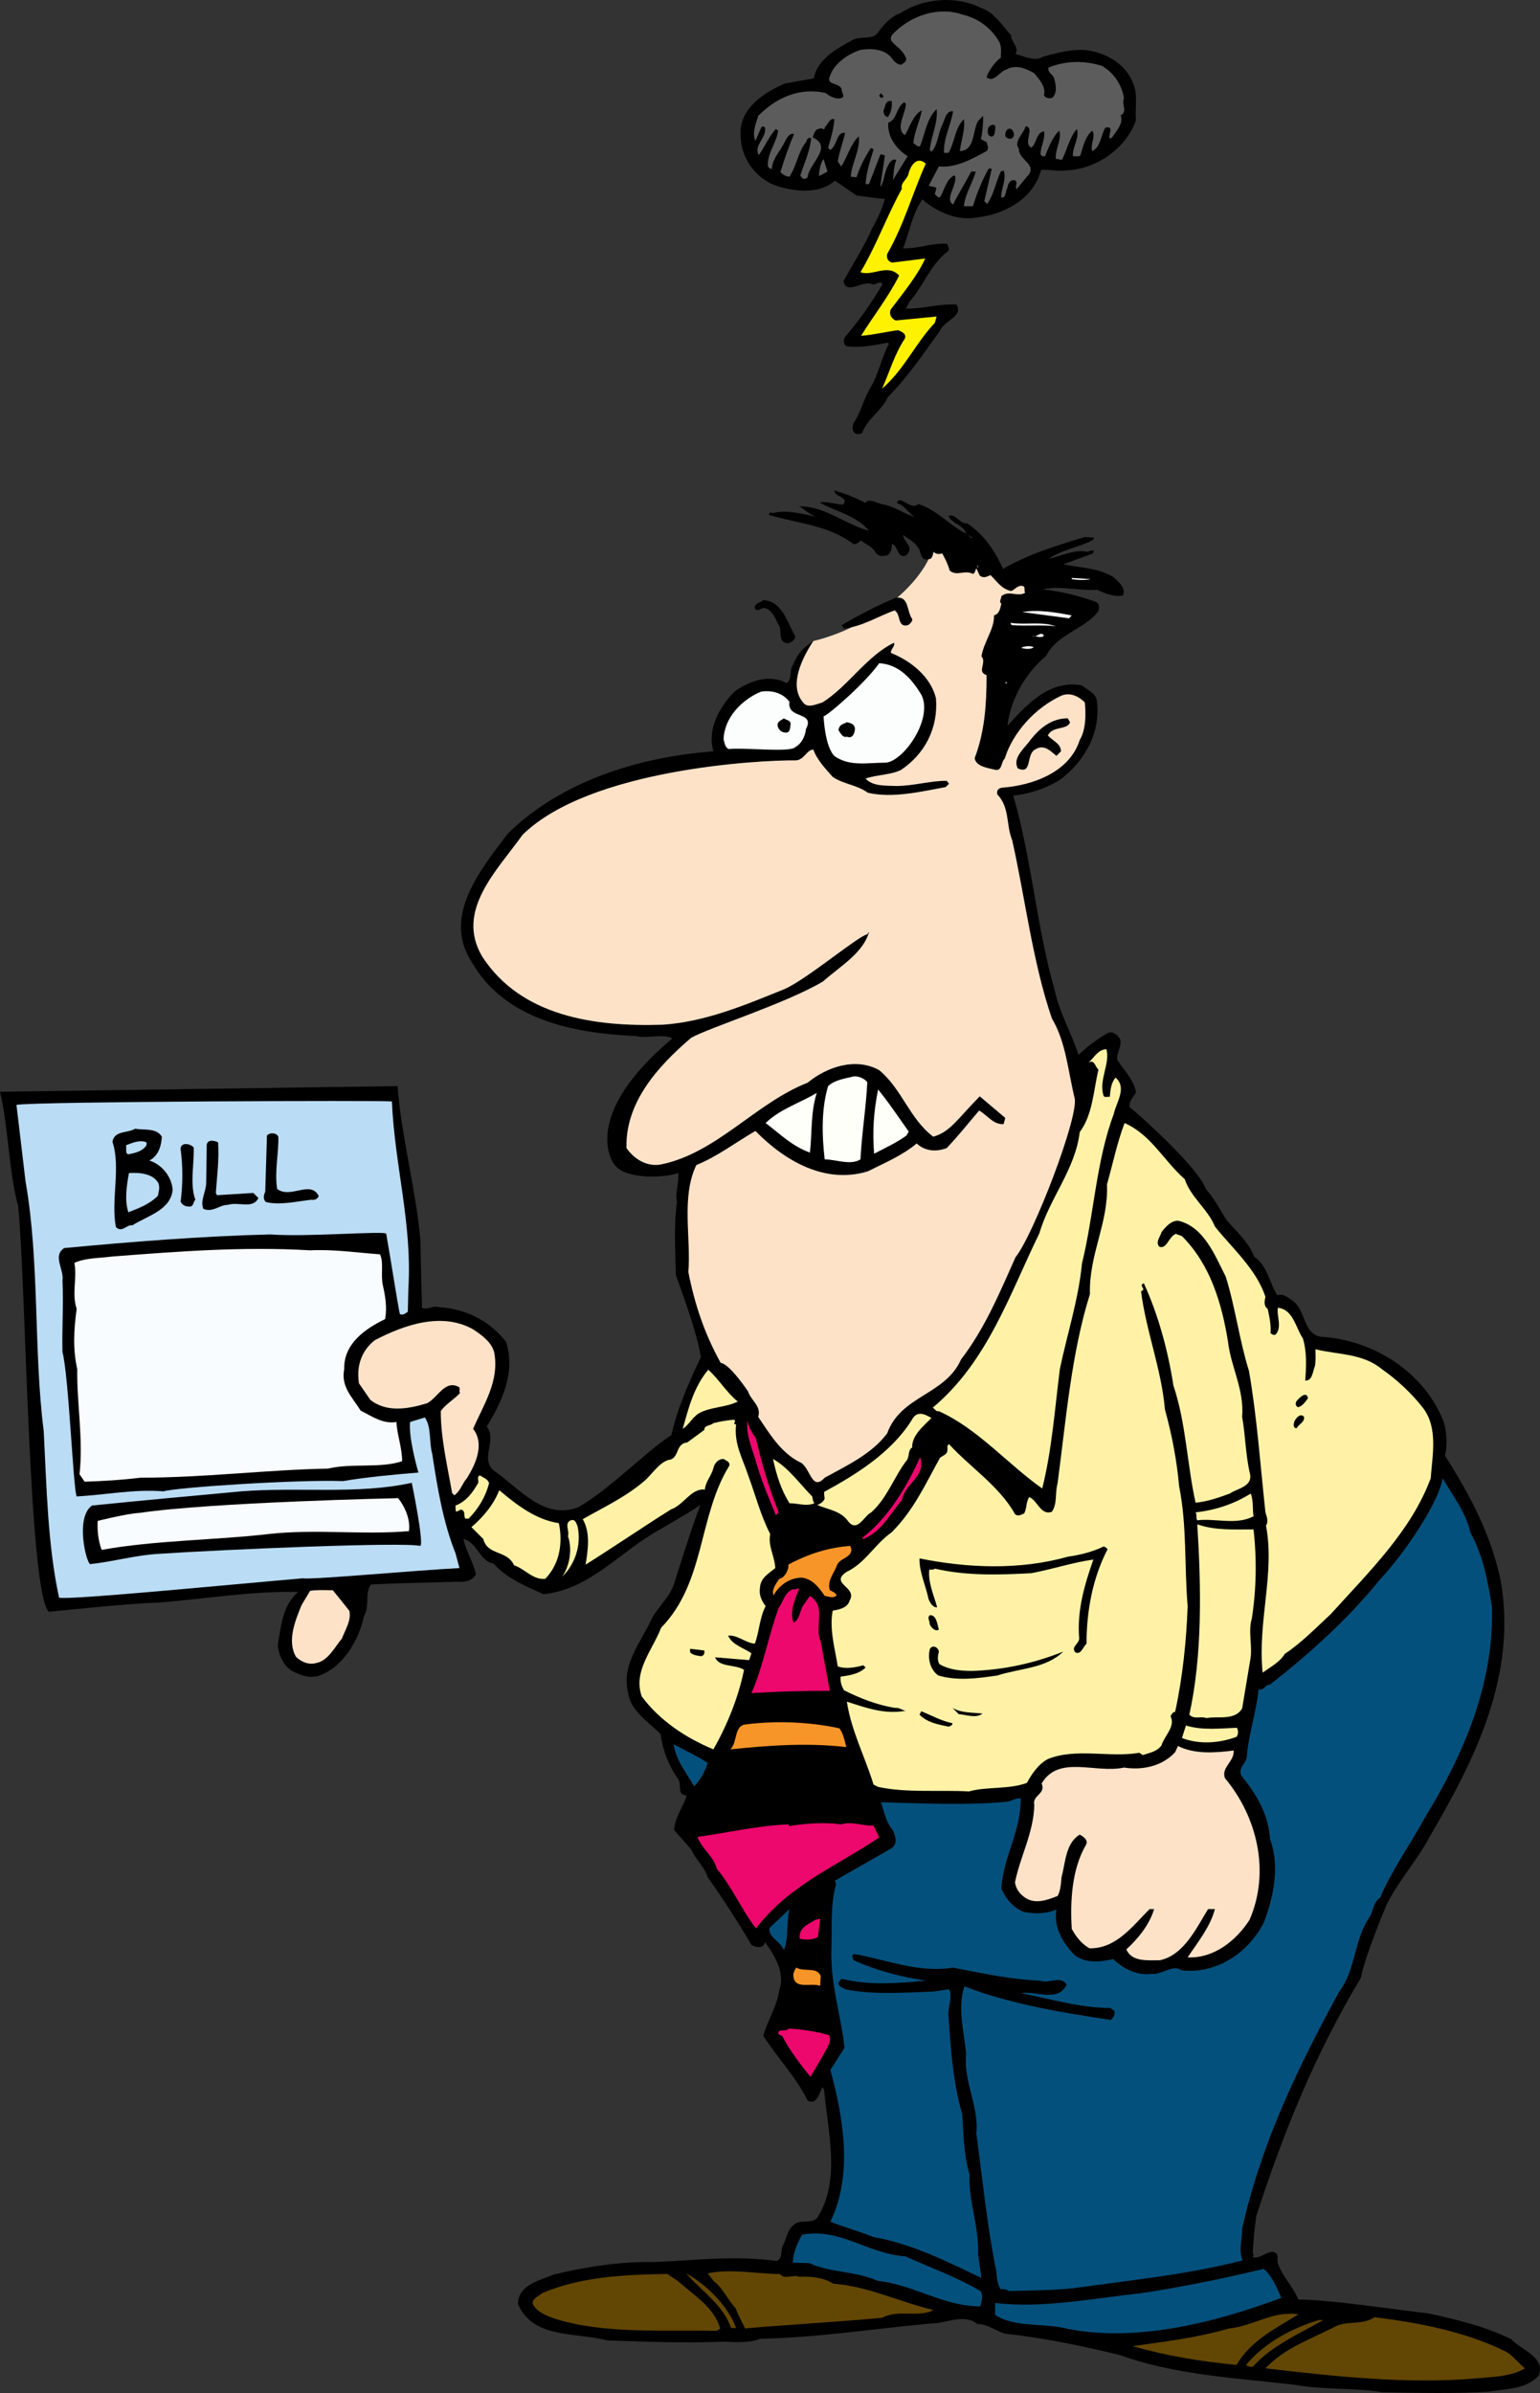
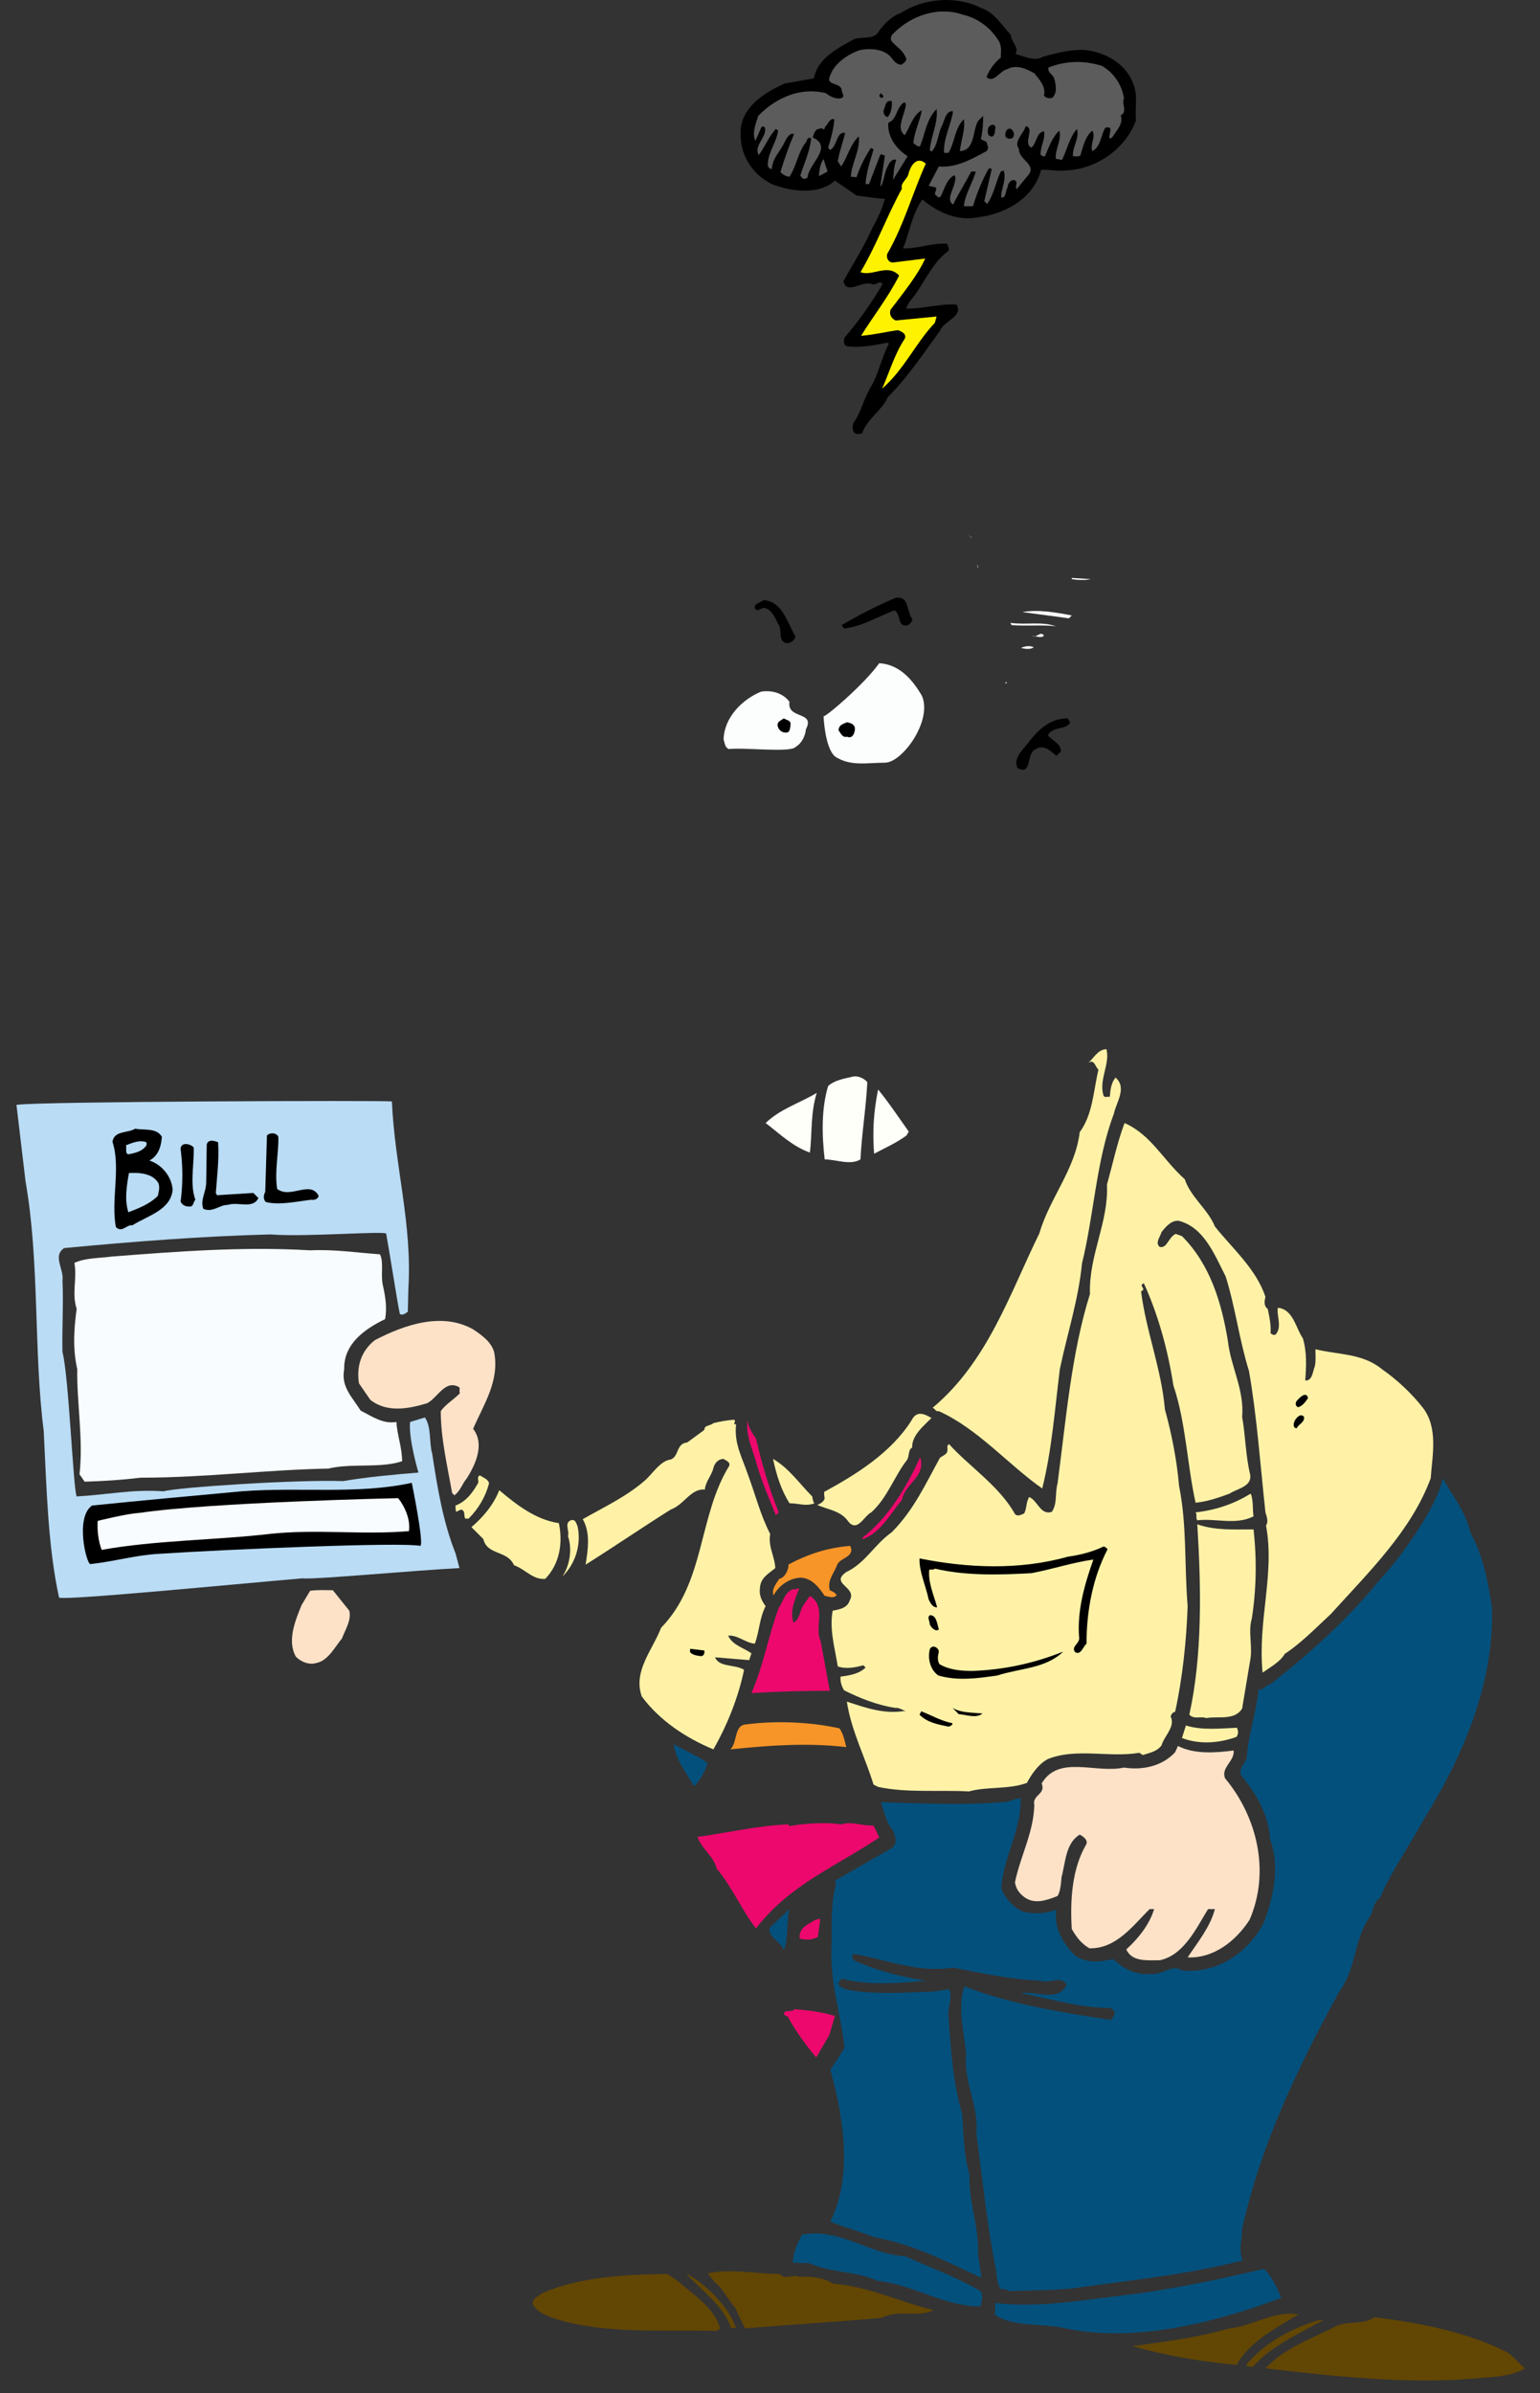
<svg xmlns="http://www.w3.org/2000/svg" width="271.14" height="421.026">
  <rect width="100%" height="100%" fill="#333333" stroke="none" />
  <path d="M178 6.188c0 1.2 1.5 2.098.8 3.297 1.4.403 3.5 1.403 4.802.5 2.199-.597 4.796-1.297 7.199-1.199 3.597.3 7.398 2.3 8.699 5.902.898 2 .3 4.297.5 6.5-1.8 5-7 8.598-12.3 8.797-1.5.203-3-.199-4.4-.097-1.402 5.3-6.698 7.898-11.5 8.398-3.402.602-7-1.098-9.402-3.2-1.796 2.5-2.296 5.9-3.398 8.602 2.8.098 5-1 7.8-.8 0 .5.598 1 0 1.398-3 2.3-4.198 6-6.6 8.7l-.7 1.3c3 .102 5.8-.898 8.898-.7 1.301 2.102-2.199 2.802-2.898 4.602-2.898 4-5.7 8.2-9.2 11.7-.902 2.199-3.698 3.898-4.5 6.3-.402.2-1.1.297-1.402-.101-.398-.399-.296-1.2-.097-1.7 1.3-1.902 1.699-4 2.898-6.101 1.5-2.398 2-5.398 3.301-7.8l-.2-.2c-2.198.402-4.902 1-7.3.602-.5-.301-.5-1-.3-1.5 2.6-3 4.8-6.2 6.698-9.403-.597-.797-1.097.301-1.898 0-1.7-.699-4.398 2-5-.5 1.7-3.097 3.7-6.199 5.102-9.398.898-1.602 1.699-3.301 2.199-5.102-1.801-.097-3.5-.398-5-.597L147 31.786c-2.898 2.602-7.8 1.902-11.102.602-3.296-1.602-5.5-4.903-5.5-8.602-.296-4.7 4.102-7.5 7.801-9.098l5.102-.902c.597-3.5 4.3-5.398 7.097-6.898 1.403-.5 3.403.097 4.204-1.2.898-1.3 2.398-2.902 4-3.402 3.898-2.598 9.796-3.098 14.097-.898 2.301.699 3.801 3.199 5.301 4.8" />
  <path fill="#5c5c5c" d="M176 7.485c.398 1.102.2 1.703.2 2.602h.1c-.698.398-2.198 2.101-2.6 3.5 1.3 1.101 2.3-1.102 3.6-1.399 1.598-.902 3.4-.101 4.802.7.898 1.097 2.097 2.398 1.699 3.898.3.5 1 .602 1.5.402.898-.902.597-2.3.3-3.402-.203-.7-1.203-1-1-1.898 3-1.2 6.2-1.301 9.399-.301 2.102 1.199 3.5 3.3 3.898 5.699-.5 1 .704 2.402-.597 3 .597 1.402-.801 2.8-1.5 3.902l-.403.2c-.398-.5.903-2.403-.796-1.903-.801 1.301-.801 3.403-2.301 4.102-.403-1.2.699-2.602 0-3.602-1.2 1-1.602 2.801-2.102 4.403-.3.199-.8.097-1.3.097-.098-1.699 1.203-3.199.703-4.797-1.301 1.5-1.704 3.598-2.602 5.399-.398.101-.7-.2-1.102-.102-.199-1.699 1.102-3.398.602-5-1.2 1.102-1.898 3-2.5 4.5-.398.102-.602-.097-.8-.297 0-1.5.902-2.8.6-4.101-1.402.3-1.198 2-2.198 2.898-1.602-.797.699-3.398-1-3.797-.403 1.399-2.204 2.7-1.204 4-.097 2 3.5 2.797 1.403 4.899L179 33.286c-.398-.598.398-1.2-.398-1.598-.704-.101-1.204.7-1.204 1.297-.398.602-.199 1.801-1.097 1.801-.2-1.2 1-3.2.398-4.8l-.5.202c-.898 1.899-1.199 4-2.398 5.7l-.5-.5 1.3-5.602c-.101-.2-.402-.2-.601 0-1.102 2-2 4.2-2.7 6.5h-1.6c.198-2.098 1.5-4 2.1-6.098h-.8c-1 1.899-2.2 3.797-3.2 5.797-1.402-.898.4-3 .4-4.597 0-.2 0-.602-.302-.5-1.296.8-1.597 2.398-2.296 3.699-.403.398-.704-.2-1-.399 0-.402.296-.703.199-1.203l-1.301-.297 1.8-3.402c3 .3 5.802-1.3 8.4-2.7.5-.5.1-1.1 0-1.6l-1-.5c.3-1.298.402-2.798.402-4.098l-.903.898c-1 1.7-.5 5.2-3.199 5.3.2-1.898 1-3.898.7-5.6-1.598 1.5-1.598 4.1-2.7 5.902h-.8c-.098-2.602 1.198-4.801 1.6-7.301-1.3-.2-1.5 1.699-2 2.601-.698 1.5-.698 3.399-1.8 4.5l-.3-.3c.198-2.403 1.5-4.801 1.198-7.2-1.796 1.797-2 4.297-2.898 6.5-.398.297-.8-.3-1.2-.5.2-2.101 1.2-4 1.5-5.8-1.6.898-2.1 3-3 4.398-1.698-1.2.098-3.7.2-5.5l-.3-.3c-1.5 1-1.2 3-2.802 3.6-.199 2.5 1.403 4.602 3.403 5.9l-2.602 4.202c.2-1.3.102-2.3.602-3.5-.5-.402-1.2.297-1.403.899-.699 1.101-.699 2.601-1.296 3.699l-.102-.098.8-5.3c-.3-.102-.5-.301-.8-.2l-2 5.2h-.602c.102-2 .801-4.102 1.403-6.102-.2-.098-.301-.3-.5-.2-1 1.5-1.903 3.302-2.5 5.102l-1-.101c.097-2.301 1.699-4.7 1.398-7.102-1.5 1.403-2 3.703-3.097 5.301l-.602-.898c.3-1.801.898-3.301 1.3-5-1.5-.301-1.402 2.199-2.5 2.898-.1.3-.402-.2-.5-.3.5-1.598 1-3.5 1.098-5-.796-.298-1.097.902-1.699 1.402.102.199-.097.3-.199.398-.3-.398-.8-.098-1.2 0-.402.402-.6.902-.698 1.402 3.699 1.7-.801 4.7-.903 7-.199.2-.597.399-.898.2l-.403-.5c.704-2.2 1.704-4.301 1.903-6.5-.301-.403-.801.097-.801.5-1.5 1.8-1.7 4.199-3 6.199-.602 0-1.2-.399-1.602-.801.704-2.3 1.5-4.598 2.403-6.7-.7-.3-1.301.7-1.602 1.302-.699 1.597-2.199 2.898-2.3 4.8-.399.098-.5-.203-.7-.402-.199-2.2 1.5-4.098 1.801-6.3l-.398-.298c-1.204 1.297-2 3.2-3 4.598-1-1.598 1.398-3.098 1.097-4.8-.199-.298-.597-.298-.699 0l-1 2.3c-.602-1.3 0-2.898.5-4.398 3.102-3.2 7.398-5.102 11.898-4 .704.597 1.801 1.097 2.602.898 1-.2.102-1 .2-1.5-.302-1.398-3-.598-2-2.598.698-2 3.1-3.703 5.3-4.402 1.8-.3 4.102-.2 5.398 1.3.403.602 1 1.302 1.801 1.302.403-.301 1.2-.7.7-1.403-.5-1.199-1.5-1.699-2.297-2.597-.5-.5-.204-1.2.296-1.602 3.102-3.098 7.903-4.7 12.102-3.2 2.7.602 5.102 2.4 6.5 4.9" />
  <path d="M155.602 16.985a.218.218 0 0 0-.204.203c-.296.098-.5-.101-.597-.402l.3-.398.5.597m1.399.801c.102.902-.102 2.102-.7 2.8-.698-.1-.902-1-.6-1.5.198-.6.3-1.5 1.3-1.3m18.2 5c0 .602-.2 1.602-1 1.102-.4-.301-.302-1-.2-1.403.5-.797 1.5-.699 1.2.301m3.3.602c.102.5-.102.898-.5 1-.398.097-.898-.102-1-.5 0-.301 0-.903.5-1.2.602-.203.8.297 1 .7" />
  <path fill="#5c5c5c" d="M144.2 30.985c0-.797.198-2.199.8-3l.7 2.203-1.5.797" />
  <path fill="#fff200" d="M163 28.786c-2.3 5.102-3.898 10.902-6.8 15.902-.2.797.3 1.5 1 1.5l5.698-.703c-1.296 2.903-3.898 6.102-6.097 9-.301.903.199 1.602.898 1.903l7.2-.7-.297 1.098c-3.5 3.7-5.301 8.102-9.301 11.602 1.3-2.903 2.199-6.102 4-8.801.398-.899-.7-1.301-1.2-1.5-2.203.3-4.101.8-6.5 1 2.098-3.399 4.797-6.801 6.7-10.602-2-2.199-4.7.203-6.801-.597 2.8-4.7 4.7-10 7.3-14.7-.3-.902.802-1.601 1.098-2.402.301-1.398 1.403-3.5 3.102-2" />
-   <path d="M152.398 88.485c.5-1 2.204.203 3.301.301 2 .402 3.7 1.8 5.602 2.2-1.2-.298-2-2.2-3.301-2.4-.2-.398.2-.5.398-.6 1.102.202 2.204 1.6 3.301.702 3.102.899 5.7 3.899 8.403 5.2-.5-1.602-2.602-1.801-3.102-3.102 1.3-.5 1.898 1.402 3.3 1.3 3 2 4.9 4.9 6.302 8 4.5-2.6 9.398-4.1 14.398-5.6l1.602.1-.102.4c-2.5 1.3-5.5 1.702-7.8 3.3 2.1-.398 4.402-1.7 6.698-1.2.403-.1.801-.3 1.204-.198l-.204.5-5.199 1.898c2.801.602 6.301.602 8.903 2.3.898.9 2.199 1.802 1.597 3.2-1.5.3-3.199-.398-4.5-1-3.199.2-6.5-.8-9.597-.098 3.296.399 6.296 1.098 9.296 2.2.801.3.704 1.398.301 1.898-2.5 3-7.097 3.8-9 7.602-3.597 3-6.199 7.5-6.8 12.097l.101.102c3.5-3.899 7.398-8 13-7 .898.8 2.398 1.3 2.602 2.601.796 5.598-2.102 10.797-6.602 14.098-2.5 1.5-5.3 2.402-8.102 2.7 3.204 10.902 4.102 23 7.301 34.3.903 4 2.903 7.402 4.2 11.3 1.5-1.398 3.3-2.8 5.101-3.8 1-.5 1.8.402 2.2 1 .402 1.3-.7 2.5-.5 3.7 1.198 1.8 3 3.6 3.3 5.702-.398.797-1.3 1.5-1.102 2.598 2.102 1.7 12.102 10.7 13.403 14.402 1.5 1.7 2.5 3.598 3.597 5.399 1.704 2 4 4 4.903 6.5 2.398 1.601 2.699 4.699 4.097 6.8 1.204-.402 2.204.7 3 1.2 2 1.8 1.602 5.5 4.602 6.101 9.3.5 18.5 6.297 21.8 15.297.4 1.703.598 3.801.098 5.602 4.403 6.898 8.102 13.898 9.801 21.898 3 16.801-4.597 31.703-12.5 45.203-2.199 4.2-5.5 7.7-7.597 12 0 0-3.704 8.7-4.5 12.797-8 13.301-13.704 27.301-18.403 41.903-.3 1.898-.5 4.199-.597 6-.204.5.398.898-.102 1.199 1.2.5 2.3-.899 3.602-.899 1.296.297.597 1.2.898 2.098.8 2.2 2.7 4.102 3.602 6.3 5.898 0 19.296 2.102 22.699 2.4 5.097 1.1 10.199 2.3 14.8 4.6 1.797 1.9 6.098 3.2 4.797 6.4-2.199 2.402-5.699 2.3-8.796 2.8-6 .402-12.801.2-18.801.102-4.7-.801-10.602-.403-15.301-1.301-10.3-1.2-21-1.7-30.7-5.2-6.5-1.601-13.698-3.101-20.402-3.8-1.597-.5-3-1.7-4.796-1.7-2.403-1.902-5.5-.101-8-.101-10.204.902-20 2.5-30.301 2.7-1.7.902-6.301.5-6.301.5-6.7.3-13.898 0-20.5-.2-5.602-1.5-13.102-.2-15.8-6.398 0-3.403 3.902-4.2 6.3-5.2 5.8-1.402 11.602-2.3 17.7-2.203 7.402-.297 13.902-1.199 21.5-.199 1.3-.398.6-2 1.198-2.8.602-1.2.704-2.598 1.801-3.5 1.403-1.298 3.602.202 4.5-1.798 3.801-6.5 1.5-14.902.903-22l-.301-.5c-.5 1-1 3.297-2.602 2.399-2-4.102-5.3-7.5-7.8-11.399.703-2.703 2.402-5.101 2.8-8 1.102-3.101-.8-6.101-2.5-8.5-.3 1.297-1.699.899-2.398.5-2.403-4.101-5-8.101-7.7-11.902-.5-1.8-2.203-3.2-2.902-4.898l-3-3.403c.102-2.297 1.602-4 2.2-6.097-1.797-.102-.797-1.801-1.5-2.903-1.7-2.398-2.7-5-3.098-7.898-2.2-2.2-5.301-4.102-5.7-7.2-1.3-5.101 2.399-9.101 4.2-13.199 1.097-2 3.398-4 4-6.402 0 0 2.898-9.3 4.5-13.5-2 1.402-4.602 2.8-6.903 4.2-7.097 3.8-12.296 10.6-20.699 11.5-3.097-1.4-6.398-2.7-8.8-5.4-2.399-.3-2.899-3.8-5.297-4.3.398 2 1.699 4 2.199 6.2-.602 1.202-2.102 1.402-3.5 1.3-5 .2-9.903.2-15 .5-1.102 1.5-.2 3.902-1.2 5.5-.902 4.3-3.703 9.102-8.101 10.602-1.898.398-3.102-.2-4.602-.903-1.5-1-2.296-2.699-2.5-4.5.602-3.398.801-7 3.602-9.398-8.3-.2-16.7 1.3-25 1.898-4.8.102-18.898 1.602-18.898 1.602-3.602-3.5-4-57.602-5.403-71.399-1.597-5.601-1.8-14.5-3.199-20.101l70-1c.602 8.5 3.2 18.101 4 26.898.102 3.903.2 8.301.3 12.102 1 .5 1.9-.5 3-.102 4.802.301 8.9 2.403 11.802 6.102 1.699 5.398-.704 10.5-3.403 14.898 1.903 2.602-1.3 5.602 1.301 7.801 4.398 3 8.7 8.7 14.8 6.402 5.5-3.101 11.868-9.77 16.4-12.703 1.1-4.797 3.1-9.297 5.198-13.699-.699-4.7-4.398-14.398-4.398-14.398-.102-4.403-.398-8.7.2-12.903-.4-1.597.402-3.297.198-5.097-2.597.898-9.066 1.097-11.066-1.301-.5-.399-6.332-8.668 10.066-22.399-1.898-.902-4.398.098-6.398-.402-11-.5-23.102-2.8-29-13.098-5.102-8 1.5-16 6.3-22.402 7.9-7.898 20.368-13.367 36.302-14.598-1.102-3.902 1-7.703 3.699-10.5 2.5-1.8 6.097-3.203 9.199-1.5 1.102-.8.398-2.3 1.102-3.203.796-1.5.898-2.398 3.597-4.199-2.824 4.3-3.949 8.3-1.8 10.8.8 1.102 2.3.302 3.402 0 4.5-2.8 7.8-8.198 12.597-10.5.301.602-.699 1.2-.5 1.802 3.5 1.398 7 4.199 7.903 8 .398 5.3-2 9.8-6.2 12.597-1.902.903-4.203.801-6.203 1.5 1.301 1.403 3.5 1.203 5.403 1.301 3 0 6.398-1 8.898-.898l.403.5-.602.597c-4.398.801-9.3 2-13.7 1-1.902-1.398-4.3-1.5-6.198-2.797-1.301-1.5-2.704-2.902-3.403-4.8-1.199 0-1.597 1.918-3.199 1.898-6.125-.074-36.2 1.5-48 13.102-4.398 6.199-11.898 13.3-7.102 21.398 6.801 10.5 19.704 12.402 31.801 12 7.5-.5 14.602-3.5 21.5-6.3 4-1.798 13-9.4 14.5-9.598.102-.102.102-.301.301-.403-1 3.703-5.2 6.102-8.102 8.703-6.597 3.899-19.898 8.067-23.199 9.899-6.097 5.199-11.597 11.5-11.398 19.398 1.398 2 3.597 3.301 6 2.903 9.898-2 16.699-10.801 25.898-14.403 3.403-2.797 8.5-4.5 12.602-2.199 4 3.3 5.3 8.5 9.5 11.7 3-.798 4.367-3.231 8.199-7.098l4.5 3.8-.3 1.098c-1.802.102-2.802-1.5-4.302-2.398-1.796 2.097-3.699 4.5-5.699 6.597-1.8.703-3.8.602-5.3-.797-2.5 2.098-5.598 3.399-8.598 4.899-7.5 2.3-14.602-1.801-19.801-7.102-3.3 1.903-6.7 4.5-10.398 6-2.704 5.602-.903 12.903-1.403 18.801 1.102 5.7 2.903 11 5.7 16 1.601.2 4.8 5 4.8 5 .5 1.602 2.403 2.602 1.801 4.5 1.898 2.8 3.898 6.2 7.2 7.902 2 .7 2.1 5.399 4.5 2.797 3.8-2.097 8.198-4.097 11-7.797 2.402-6.703 10.198-6.703 13-13 4.3-5.601 6.902-12 9.6-18 3.098-3.8 11.2-24.77 10.4-28-1.16-4.699-1.5-9.8-4-14-3.4-9.902-4.7-21.203-7-31.402-1.098-2.7-.4-5.7-2.598-8-.204-.7.199-1.098.796-1.2 5.403-.398 11.903-2.698 13.704-8.398 1.097-1.8 1.097-4.5.898-6.601-1.102-1.102-2.602-1.801-4.102-1.2-4.597 2.098-8.597 6.5-10 11.098-.699.602-.398 2.403-1.898 1.903-1.3-.301-3.2-.602-3.398-2 1.796-4.7 2.097-9.602 2.097-14.602-1.8-.598.102-2.2-.898-3.3.398-2.598 2.3-4.798 2.199-7.2 1-.3 1.102-1.3 1.3-2.098-.5-.3 0-.8 0-1.3 1.302-1.102 2.9.199 4.2-.602-.3-.3.2-1.2-.602-1.2-.796-.1-1.199.7-1.898.9-1.7-.4-2.398-1.598-3.602-2.798-.699.297-1.199.598-1.898.098l-.602-1.3c-.199.402-.199.8-.597 1-1.5-.798-2.801.5-4.102-.598-.3-1.102-.8-2.102-1.3-3-.5.097-1.098.199-1.5-.301-.2.5-.2 1.3-.899 1.3-1.602.4-1.2-1.402-1.898-2.1-.602-1-1.801-1.5-2.602-2.2 0 1 1.602 2 1 3-.2.601-.898 1-1.398.601-.704-.402-.602-1.703-1.602-2 .102.7-.102 1.5-.7 2-.902.2-1.698.297-2.198-.601-.602-1-1.704-1.3-2.5-2-.403.3-.903.8-1.403.601-4.3-3.3-9.898-3.601-14.8-5.101-.098-.301.402-.602.601-.301 2.602-.7 5.3.2 7.7.602-1.098-.301-2.2-1.403-3-1.801 4.402-.102 8.198 3.199 12.3 4.3-2.3-2.8-6-3.402-8.7-5 1.2-.199 2.7.301 4.098.399.204-.2.403-.398.301-.8-.5-.798-1.699-.7-1.8-1.7 2 .602 3.8 1.3 5.5 2.2" />
-   <path fill="#fde2c8" d="M163.5 98.388c.7 0 .7-.801.898-1.301.403.5 1 .398 1.5.3.5.899 1 1.899 1.301 3 1.301 1.098 2.602-.199 4.102.598.398-.199.398-.597.597-1l.602 1.301c.7.5 1.2.2 1.898-.098 1.204 1.2 1.903 2.399 3.602 2.797.7-.199 1.102-1 1.898-.898.801 0 .301.898.602 1.199-1.3.8-2.898-.5-4.2.602 0 .5-.5 1 0 1.3-.198.797-.3 1.797-1.3 2.098.102 2.402-1.8 4.602-2.2 7.2 1 1.1-.902 2.702.9 3.3 0 5-.302 9.902-2.098 14.602.199 1.398 2.097 1.699 3.398 2 1.5.5 1.2-1.301 1.898-1.903 1.403-4.597 5.403-9 10-11.097 1.5-.602 3 .097 4.102 1.199.2 2.101.2 4.8-.898 6.601-1.801 5.7-8.301 8-13.704 8.399-.597.101-1 .5-.796 1.199 2.199 2.3 1.5 5.3 2.597 8 2.301 10.2 3.602 21.5 7 31.402 2.5 4.2 2.84 9.301 4 14 .801 3.23-7.3 24.2-10.398 28-2.7 6-5.301 12.399-9.602 18-2.8 6.297-10.597 6.297-13 13-2.8 3.7-7.199 5.7-11 7.797-2.398 2.602-2.5-2.097-4.5-2.797-3.3-1.703-5.3-5.101-7.199-7.902.602-1.898-1.3-2.898-1.8-4.5 0 0-3.2-4.8-4.802-5-2.796-5-4.597-10.3-5.699-16 .5-5.898-1.3-13.2 1.403-18.8 3.699-1.5 7.097-4.098 10.398-6 5.2 5.3 12.3 9.402 19.8 7.1 3-1.5 6.098-2.8 8.598-4.898 1.5 1.399 3.5 1.5 5.301.797 2-2.097 3.903-4.5 5.7-6.597 1.5.898 2.5 2.5 4.3 2.398l.301-1.098-4.5-3.8c-3.832 3.867-5.2 6.3-8.2 7.097-4.198-3.199-5.5-8.398-9.5-11.699-4.1-2.3-9.198-.598-12.6 2.2-9.2 3.6-16 12.402-25.9 14.402-2.402.398-4.6-.903-6-2.903-.198-7.898 5.302-14.199 11.4-19.398 3.3-1.832 16.6-6 23.198-9.899 2.903-2.601 7.102-5 8.102-8.703-.2.102-.2.301-.3.403-1.5.199-10.5 7.8-14.5 9.597-6.9 2.801-14 5.801-21.5 6.301-12.098.402-25-1.5-31.802-12-4.796-8.098 2.704-15.2 7.102-21.398 11.8-11.602 41.875-13.176 48-13.102 1.602.02 2-1.898 3.2-1.898.698 1.898 2.1 3.3 3.402 4.8 1.898 1.297 4.296 1.399 6.199 2.797 4.398 1 9.3-.199 13.699-1l.602-.597-.403-.5c-2.5-.102-5.898.898-8.898.898-1.903-.098-4.102.102-5.403-1.3 2-.7 4.301-.598 6.204-1.5 4.199-2.798 6.597-7.298 6.199-12.598-.903-3.801-4.403-6.602-7.903-8-.199-.602.801-1.2.5-1.801-4.796 2.3-8.097 7.699-12.597 10.5-1.102.3-2.602 1.101-3.403 0-2.148-2.5-1.023-6.5 1.801-10.801 8.469-2.031 17.133-8.031 20.301-14.398" />
  <path fill="#fff" d="m171.2 94.688-.802-.601.602.5zm.902 5.2v-.602l.097.5zm19.898 2c-.602.199-2.3.199-3.3 0v-.2l3.3.2" />
  <path d="M140 111.888c.102.699-.7 1.097-1.2 1.3-2.1-.101-.902-2.402-1.8-3.402-.5-1-1-2.398-2.3-2.8-.7-.2-1.4.902-1.802 0-.097-.9 1-.9 1.5-1.4 3.403.2 4.204 4 5.602 6.302" />
  <path fill="#fff" d="m188.2 108.786-8.2-1.098c2.898-.5 6.102.098 8.7.598l-.5.5m-2.302 1.402c-2.398-.3-5 0-7.796-.203l-.204-.398c2.704.398 5.5-.301 8 .601m-2.098 1.598c-.3.602-1.402.102-2.1.102.902.398 1.402-.903 2.1-.102m-1.8 2.102c-.5.398-1.602.3-2.2.097.302-.199 1.5-.5 2.2-.097" />
  <path fill="#fcfefe" d="M162.3 122.388c1.95 4.324-3.402 11.8-6.5 11.8-3.1 0-6.1.7-8.8-1.101-1.8-1.602-2-7.102-2-7.102 0 .5 7.102-5.5 9.8-9.297 3.5.2 5.802 2.797 7.5 5.7" />
  <path fill="#fff" d="m176.898 120.188.301-.203.102.203zm0 0" />
  <path fill="#fcfefe" d="M139 123.485c-.5 3.102 4.602 1.602 2.898 4.801-.097 1.102-.699 2.5-1.796 3.102-.801 1.097-8.704.097-11.801.398-.7-.3-.7-1.098-.903-1.7.102-3.8 3.204-7 6.602-8.398 2-.3 3.898.297 5 1.797" />
  <path d="M139.2 127.388c-.098.5 0 1.597-.9 1.5-.6 0-1.1-.403-1.3-.903-.398-1 .5-1.199 1-1.597.398.3 1.2.3 1.2 1m49.198-.301c-.5 1.398-3.097.601-3.898 2.3.7.899 2.3 1.399 2.3 2.801l-.8.797c-.898-.699-2.102-2.097-3.602-1.199-1.898.8-.5 4.602-3.199 3.402-1-1.902 1.2-3.5 2.301-5.101 1.7-2.102 3.7-3.7 6.5-3.7l.398.7m-37.878 1.144c0 .578-.348 1.852-1.391 1.387-.809.234-1.156-.691-1.504-1.156.117-.926.695-1.043 1.504-1.39.582.116 1.39.347 1.39 1.16" />
  <path fill="#fff2a7" d="M194.8 184.587c.7 2.601-1.402 5.398-.5 8.199.2.402.7.102 1.098.2.102-1.2.204-2.4 1-3.4 2.102 1.802.102 4.4-.296 6.4-3.102 8.202-3.5 17.8-5.602 26.3-.602 6.3-2.602 12.402-3.898 18.602-.903 7.199-1.403 14.199-3.102 21-6-4.2-11.3-10.5-18.2-13.602-.6.102-.6-.398-1.1-.598 9.698-8.101 13.6-20.101 18.8-30.703 1.8-6.199 6.3-11.199 7.102-17.797 2.296-3.101 2.398-7.203 3.296-11-.597-.5-.699-1.902-1.796-1.203 1-.797 1.597-2.297 3.199-2.398" />
  <path fill="#fffff9" d="M152.7 190.388c-.2 4.398-1 9.199-1.2 13.597-1.8 1.102-4.3 0-6.3 0-.5-4.297-.598-8.898.6-12.898 1.2-1.102 2.9-1.301 4.5-1.7.9-.101 1.9.399 2.4 1m7.3 8.7-.398.699c-1.801 1.3-3.801 2.2-5.704 3.2-.296-3.9-.097-7.298.704-11.298 1.898 2.297 3.597 4.899 5.398 7.399m-16.2-6.801c-1.1 3.5-.8 7-1.198 10.5-3.102-1.098-5.301-3.3-7.801-5.2 2.597-2.5 6-3.5 9-5.3" />
  <path fill="#badcf5" d="M69 193.786c.5 11.402 3.602 21.5 2.898 33l-.097 4c-.403.3-.903.7-1.403.402-.398-1.8-1.73-10.433-2.398-14.101.2-.602-14 .601-20.398.101-12 .297-24.602 1.297-36.301 2.399-2.102 1.398 0 3.699-.301 5.699.2 4.102-.102 8.5 0 12.602 1.102 4.097 1.898 24.199 2.5 25.398 5.398-.3 9.898-1.3 15.3-.898 2.2-.7 23.598-2.102 31.598-1.801 4-.7 9.47-1.2 13.27-1.5 0 0-1.77-6-1.469-8.899l2.602-.8c1.199 1.699.699 4.3 1.3 6.398.899 5.902 1.899 12 4.098 17.5l.7 2.602c-7.797.398-26.2 2.097-27.598 1.8-12.801 1.098-41.5 3.899-42.903 3.399-2-9.2-2.199-19.5-2.699-29.301-1.8-14-.699-29.7-3.199-43.898l-1.602-13.5c3.5-.602 64.801-.801 66.102-.602" />
  <path fill="#fff2a7" d="M208.602 207.485c1 3.102 4.097 5.301 5.296 8.301 3.102 3.902 7.301 7.5 8.903 12.402-.2.797-.301 1.598.398 2.098.301 1.402.602 2.8.5 4.3.301.2.602.4.903.2 1.199-1.3.097-3.398.398-4.7 2.7.302 3.102 3.5 4.398 5.4.704 2.402.602 4.902.403 7.402 1.3.097 1.3-1.602 1.699-2.5.2-1 .102-1.903.102-3 4.097 1 8.296.699 11.699 3.5 2.597 1.8 5.3 4.3 7.3 6.898 2.598 3.5 1.598 8.2 1.297 12.3-3.398 9.2-10.796 16.4-17.597 23.9-2.602 2.402-5.2 5.1-8.102 7-.8 1.402-2.5 2.3-3.898 3.3-.903-9.098 2.199-17.398.597-25.898.5-.7.102-1.602-.097-2.301-.903-8.301-1.5-16.899-2.903-24.899-1.699-5.402-2.398-11.203-4.097-16.601-1.903-3.7-3.801-8.7-8.301-9.801-1.3-.098-2.3 1.102-3 2-.2.8-1.2 1.902-.3 2.602 1.3.3 1.5-1.7 2.8-2.301l1.102.398c5 5 7 11.801 8.097 18.5.5 4.5 2.903 8.5 2.5 13.301.602 3.402.602 6.8 1.403 10.102.398 2.199-2.301 2.5-3.602 3.398-1.898.7-3.898 1.402-6 1.602-1.5-6.801-1.7-14.102-3.898-20.602-1-6.398-2.704-12.5-5.204-18-1.097.402.602 1-.5 1.402.903 7.098 3.602 13.7 4.204 20.797 1.199 4.301 2.097 8.903 2.5 13.5 1.398 7 .898 13.801 1.5 21.102-.204 6-.903 12.699-2.204 18.601-.398 0-.699.5-.796.797.898 1.801-1.102 3.403-1.602 5.102-.8 1.101-2.102 1.3-3.3 1.699l-.598-.398c-5.301.898-11.102-.903-16.102 1.097-1.7.903-2.898 2.703-3.7 4.203-3.3 1.2-7 .598-10.198 1.5-5.204-.3-10.903.297-16-.8l-.801-.403c-1.5-4.898-3.903-9.398-4.7-14.597 3.399 1.097 6.7 2.3 10.399 1.597-.602 0-1.102-.597-1.898-.5-3.204-.5-6.204-1.699-9-3.097-.403-.7-.704-1.5-.602-2.403 1.602-.199 3.3-.5 4.398-1.597l-.398-.403c-1.398.403-3.102.703-4.5.203-.5-3.203-1.5-6.5-.898-9.8 1-.2 2.597-.403 3-1.801 1.398-2.399-3.602-2.899-.602-5 3.398-1.602 4.898-4.801 8-7 3.898-3.899 6-8.602 8.5-13.102.5-.398 1.3-.597 1.3-1.297.098-.5-.198-.8.302-1.101 3.5 3.898 8.898 7.398 11.597 12.3.5.5 1.102.098 1.602-.101.5-.8.3-1.898.898-2.898 1.5.597 2 3.3 4 2.597 1-1.5.5-3.097 1-5 1.5-11.199 2.403-22.797 5.7-33.297-.2-7 3.3-12.5 3-19.3 1-3.5 1.8-7.403 3.101-10.801 4.7 2.101 6.7 6.398 10.602 9.898" />
  <path d="M28.5 199.985c-.102 1.5-.5 3.301-2.2 4.203 2.2.7 3.9 2.797 4.098 5.098-.296 3.602-4.398 4.602-7.097 6.3-1-.198-1.801 1.4-2.903.302-.898-4.801.903-10.403-.597-15 .3-2 2.699-1.5 4-2.301 1.597.3 3.699-.2 4.699 1.398m20.5 0c.102 2.801-.7 6.203-.2 9.203 2.4 1.797 5.802-1.601 7.302 1.2-.102.597-.801.8-1.301.699-2.602.3-5.602 1-8 .398-.5-.5-.403-1.199-.102-1.797l.301-9.902c.398-.5 1.602-.598 2 .2m-10.602.999c.204 3.102-.199 6-.398 8.903l.2.398 6.402-.398.898.898c-1 2-3.5.602-5.398 1.2-1.5 0-2.602 1.402-4.301.702-.602-1.5.5-3 .5-4.601l.097-6.7c.204-1 1.403-.699 2-.402" />
  <path fill="#badcf5" d="M25.8 201.485c-.698 1.102-2.1 1.403-3.198 1.602-.602-.102-.301-1-.403-1.602 1.102-.398 2.403-1 3.602-.5v.5" />
  <path d="M34.102 201.888c.097 3.097-.704 6.398.296 9.199-.398.398-.296 1.199-1 1.199-.699 0-1.296-.2-1.597-.898a35.548 35.548 0 0 0 0-9.2c0-1.3 1.699-1 2.3-.3" />
  <path fill="#badcf5" d="M27.898 208.188c.301.797 0 1.598-.097 2.2-1.5 1.5-3.403 2.199-5.2 2.898-.703-2.2-.3-4.598.098-6.898 1.7-.102 4.2 0 5.2 1.8" />
  <path fill="#f8fcfe" d="M66.898 220.688c.704 1.399.102 3.5.5 5.399.403 1.8.801 3.898.403 6-3.5 1.699-7.301 4.3-7.2 8.8-.601 3.098 1.399 4.899 2.899 7.301 2 1 3.898 2.399 6.3 2 .098 2.2 1 4.5 1 6.899-3.902 1.3-8.902.3-13 1.3-10.902.2-21.8 1.598-33 1.598-3.402.403-6.5.602-9.902.703l-.898-1.3c.7-6.102-.5-12.602-.398-18.5-.801-3.5-.602-7-.102-10.602-.898-2.7.102-5.3-.398-8.098 2-.902 4.296-.8 6.5-1.101 11.597-.899 23.199-1.801 35-1.102 4.296-.199 8.097.403 12.296.703" />
  <path fill="#fde2c8" d="M87 237.888c1 5.097-1.898 9.3-3.7 13.5 2.098 2.699.4 6.3-1.1 8.699-.802.898-1.098 2.199-2.2 3l-.398-.399c-.801-4.601-2-9.601-2-14.402.796-1.2 2.398-2.098 3.398-3.2-.3-.3.2-.898-.3-1.1-2.4-1.2-3.598 1.902-5.5 2.902-3.302 1-7.098 1.699-10-.602l-2-2.898c-.5-3.102.5-5.801 2.8-7.602 5.2-2.7 11.8-5 17.3-1.898 1.5 1 3.2 2.199 3.7 4" />
-   <path fill="#fff2a7" d="M129.898 246.587c-2.199 1.101-4.796.898-6.898 2.101-1.102.7-1.7 2-2.8 2.7 1-3.5 1.902-7.301 4.5-10.403 1.902 1.703 3.198 4 5.198 5.602" />
  <path d="M230.3 245.985c-.5.703-.902 1.301-1.698 1.602-.5-.102-.602-.7-.301-1.102.5-.597 1.699-1.797 2-.5" />
  <path fill="#fff2a7" d="M164 249.485c-1.398 1.403-3.5 3.102-3.398 5.203-.801.399-.403 1.598-1 2.297-2.102 2.703-3.403 6.602-6.204 9.102-1.296.601-2.5 3.8-4.199 1.398-1.3-1.699-3.5-1.898-5.3-2.699.5-.2 1.203-.598 1.3-1.2-.097-.398-.097-.698-.097-1.1 5.699-3.098 11.796-6.9 15.398-12.598.898-1.801 2.3-1.102 3.5-.403" />
  <path d="M229.602 249.286c.097 1-.903 1.2-1.301 2-.801 0-.5-1.098-.301-1.398.3-.5 1-1.301 1.602-.602" />
  <path fill="#fff2a7" d="M129.602 250.587c-.403 3.398 1.097 5.898 2.097 8.898 1.301 3.5 2.2 7.102 3.903 10.403-.403 2.199.796 3.898.898 6-1.2 1-2.602 1.699-2.7 3.5-.198 1.199.302 2.3 1 3.199-1.1 2.101-1.1 4.5-1.902 6.601-1.597-.101-3.097-1.601-4.699-1.402.801 1.7 2.7 2.102 4.102 3.102l-.403 1.199-6-.5c.704 1.8 3.5 1.199 5.102 2.199-1 4.902-3 9.8-5.398 14-4.801-2-9.403-5-12.602-9.3-1.602-4.4 1.898-8.2 3.398-12.098 7.801-8 6.5-19.602 12-28.5.204-.7-.597-.903-1-1.2-1 0-1.597.797-1.796 1.598-.301 1.3-1.403 2.402-1.5 3.8-2.403-.3-3.704 2.7-6 3.5-5.102 3.2-9.903 6.5-15 9.7.398-2.5.898-5.598-.5-8 3.296-1.898 7.398-3.8 10.699-6.598 1.5-1.203 2.898-3.703 4.8-3.902 1.5-.598.899-2.8 2.899-3l3-2.2c0-.898 1.102-.698 1.602-1.198 1.199-.301 2.398-.5 3.597-.602.602.2-.398.902.403.8" />
  <path fill="#ed086d" d="M133.102 253.087c1 4.3 2.296 8.8 4 13l-.5.5c-1.301-3.2-2.704-6.399-3.602-9.801-.7-2.2-1.7-4.5-1.398-6.898.097 1.199.898 2.3 1.5 3.199m25.698 10.801c-2.1 2.5-3.6 5.597-6.8 6.898l-.2-.2c4.598-3.5 7.9-9.1 10.2-14.198 1.102 3.398-2.602 4.5-3.2 7.5" />
  <path fill="#fff2a7" d="M143 263.286c.102.402.102.902.398 1.2-1.5.6-2.796 0-4.398 0-1.5-2.4-2.3-5-2.898-7.798 2.796 1.598 4.699 4.399 6.898 6.598m-56.898-2.301c-.602 2.301-1.801 4.403-3.602 6.203h-.602c-.296-.703.102-1.3-.699-1.601l-.898.398c-.102-.398-.102-.699-.102-1.097 1.903-.7 3.102-2.403 4-4 .102-.403-.3-1.102.301-1.301.602.398 1.5.699 1.602 1.398" />
  <path fill="#04507c" d="M258.898 269.688c2.204 3.899 3.102 8.598 3.801 13.2.301 13.597-5.097 26-12 37.199-2.5 4.601-5.8 9.199-7.699 13.8-1.3.801-1.2 2.598-2 3.598-2.602 3.903-2.3 9.102-5.2 12.903-7.3 13.398-13.698 26.597-17.1 41.699 0 1.898-.7 3.898.1 5.601-9.6 2.5-19.8 3.5-29.8 4.899-3.7.398-8 .398-11.398.5-.403-.301-.801-.399-1.403-.301-.597-.898-.699-2-.8-3.2-1.598-7.898-2.399-16.1-3.5-24.198.5-4.801-2.297-9.102-1.797-14-.301-3.602-1.602-8.2-.301-11.903 8 3.102 17.097 4.602 25.8 5.903.399-.5.797-.903.598-1.602l-.699-.5c-5.398 0-10.5-1.598-15.7-2.598 2.5-.5 6.5 1.7 8-1.5-1-1.703-3.198-.101-4.6-.703-5.2-.199-10.2-1.297-15.4-2.297-6.3 1-11.902-1.5-17.5-2.402-.5.3-.1.8 0 1.102 4 1.8 8.2 2.898 12.7 3.597-4.398.403-9.898.903-14.602-.297-.5-.101-.398.399-.796.598-.102.7.796.902 1.199 1.2 4.699 1 10.597.6 15.597.402l2.704-.403c.699 1.403-.301 3.203-.102 4.801.398 5.7.8 11.7 2.398 17.102.301 3.699.204 6.898 1.301 10.699-.199 4.8 1.7 9.101 1.5 14l.602 4.199c-6.102-2.898-12.2-6-19-7.2-2.5-1-5.102-1.698-7.602-2.698 4-8.2 2.301-18.301 0-26.7l2.5-3.902c-.699-6.2-2.597-11.3-2.3-17.898.101-3.403-.2-7.5.8-10.801l-.199-.7 9.602-5.5c1.597-.8 1.097-2.199.597-3.402-1.199-1.297-1.5-3.199-2.097-4.898 7.597.199 14.898.601 22.296-.102.801-.199 1.403-.597 2.301-.597.102 5.8-3 10.097-3.398 15.8.597 1.7 2.199 3.598 4 4.2 2 .398 3.898.3 5.699-.403-.5 3.203 1.102 5.801 3.2 8 2 1.5 4.402 1.203 6.8.703 1.898 1.797 4.2 2.899 6.7 2.598 2 .2 3.8-1.8 5.402-.598 6.097.598 11.597-3 14.398-8.402 1.7-4.398 2.898-10 1.102-14.7-.204-4.198-2.403-8-5-11.1-.704-1.298.597-2.098.898-3.2.3-4.2 1.7-8 2.102-12.098.898.399 1.199-.902 2-.8 6.796-5.301 13.699-11.5 19.199-18.301 4.699-5 10.531-13.832 11.199-18 1.8 3.101 4.102 6 4.898 9.601" />
  <path d="M74 271.985c-3.3-.699-34 .602-46.102 1.403-3.898.199-8.097 1.398-12 1.8-.699-.101-2.699-8.203.301-10.3 8.801-.903 17.602-1.7 26.301-2.5 10.3-.801 20.398.597 30-1.5 0 0 2.2 10.699 1.5 11.097" />
  <path fill="#fff2a7" d="M98.398 267.985c.704 3.403.204 7.102-2.398 9.801-2.2.2-3.5-1.7-5.5-2.398-1.2-2.7-4.7-1.7-5.398-4.602L83 268.688c2-1.703 3.898-3.902 4.898-6.5 3.204 2.7 6.5 5.2 10.5 5.797m122.302-1.199c-3.098 1.602-6.7.3-9.9.7-.3-.4 0-1-.3-1.4 3.602-.398 6.8-1.5 9.7-3.3.5 1.102.3 2.7.5 4" />
  <path fill="#f8fcfe" d="M72 269.388c-8.102.699-16.398-.403-24.602.5-9.398 1.097-20.097 1.097-29.5 2.8-.597-1.601-.796-3.402-.699-5.101 0 0 5.2-1.301 7.301-1.399 12.898-1.902 45.602-2.601 45.602-2.601 1.199 1.5 2.199 3.8 1.898 5.8" />
  <path fill="#fff2a7" d="M101.7 268.587c.698 3.3-.5 6.699-2.7 8.8 1.3-1.902 1.8-4.8 1-7.101.3-1-.7-2.3.5-2.8.8-.298 1 .6 1.2 1.1m119 .501c.6 5.199.5 10.601-.302 15.699-.699 2.3.204 5-.296 7.402l-1.403 8.399c-1.3 2.199-4.3 1.3-6.3 1.699-1-.398-2.098.3-3-.598 2.3-10.402 2.101-22.3 1.402-33.5 3.097 1.098 6.5.899 9.898.899" />
  <path fill="#f89528" d="M149.898 272.587c0 1.5-1.898 1.5-2.5 2.699-.5 1.5-1.796 2.7-1.296 4.5.398.2 1 .402 1.199.902-.602.598-1.301.2-2.102.098-1-1.5-2.097-2.898-3.898-3.2-2.2-.1-4.2 1.4-5.102 3.102-.398-1 .403-2 1-2.902.903-.2 1.403-1.2 1.602-2v-.5c3.3-1.8 6.898-3 10.898-3.3l.2.6" />
  <path d="M195 272.587c-2.602 5-3.7 10.8-3.7 16.601-.6.5-1 2.098-2 1.5-.8-1 .802-1.5.7-2.5-.398-4.902 1-9.5 2.5-13.8-3.602.5-7.2 1.699-10.898 2.398-5.5.3-11.5.5-17-.8-.301.3-.704.1-1 .202-.204 2.297.796 4.399 1.398 6.598-.7.102-1.2-.7-1.5-1.398-.5-2.403-1.7-4.903-1.602-7.2 8.403 1.7 17.602 2.098 26.102-.3 2.2-.301 4.5-.903 6.3-1.801.302.101.5.199.7.5" />
  <path fill="#ed086d" d="M140.7 279.485c-.7 1.903-1.7 3.903-1 6 1.1-.5 1.1-2 1.698-3l1.204-1.699c3 1.902.699 5.402 1.898 8l1.602 8.7c-4.801 0-9 .1-13.801.402 2.097-4.801 3-10.102 4.8-15 .797-1 1-2.801 2.598-3.301.403.199.602-.2 1-.102" />
  <path fill="#fde2c8" d="M61.5 283.388c.398 1.699-.7 3.3-1.3 4.898-1.2 1.402-2.4 3.902-4.5 4.3-1.302.4-2.7-.198-3.598-1.1-1.602-2.798-.102-6.4 1-9.098l1.5-2.5c1.296-.2 2.796-.102 4-.102l2.898 3.602" />
  <path d="M165.3 286.688c-.6.5-1.402-.402-1.6-.902 0-.598-.5-1.2 0-1.598 1.198-.101 1.3 1.598 1.6 2.5m0 3.899c-.198.8-.3 1.5.098 2.199 1.704 1 3.704 1.2 5.801 1.2 5.7-.2 11-1.4 16-3.4-3.097 3-7.597 2.9-11.597 4.2-3.403.5-7 1-10.403 0-1.398-1-1.898-2.898-1.5-4.598.403-.902 1.5-.402 1.602.399M124 290.388c.102.5-.102 1-.602 1-.699-.102-1.5-.2-1.898-.7v-.601l2.5.3m49 11.098c-1.2.903-2.8.203-4.2.102l-1.1-1.102c1.5.903 3.402.801 5.3 1m-5.3 1.703c0 .399-.4.5-.7.598-1.898-.398-3.7-.7-5.102-2.098l.301-.601c1.801.699 3.5 1.699 5.5 2.101" />
  <path fill="#f89528" d="M147.8 304.087c.7 1 .9 2.101 1.2 3.3-6.898-.8-13.602-.3-20.398.399 1.296-1.3.597-4.3 2.796-4.398 5.403-.7 11.403-.403 16.403.699" />
  <path fill="#fff2a7" d="M217.8 303.985c.2.602.302 1-.1 1.602-3 1.101-6.5 1.398-9.598.199l.699-2.2c2.898.9 6.097.5 9 .4" />
  <path fill="#04507c" d="M124.602 310.188c-.5 1.5-1.204 2.899-2.403 4.098-1.3-2.3-3.199-4.598-3.597-7.398 2 1.097 4.097 2 6 3.3" />
  <path fill="#fde2c8" d="M217.2 307.985c.198 1.903-2.302 3-1.5 4.903 5.6 6.699 8 16.398 4.3 24.898-2.398 3.7-6.3 6.8-10.898 6.602 1.796-2.7 4-5.403 4.796-8.5H212.7c-2 3.199-4.199 8.097-8.5 9-2.3 0-4.898.3-5.898-1.903 2.097-1.898 4.097-4.398 4.898-7.097h-.8c-3 3-5.899 7-10.598 6.898-1.5-.898-2.301-2-3.102-3.398-.3-4.903 0-10.5 2.5-14.801.5-.801-.5-1.5-1.097-1.801-2.5 1.5-2.5 4.902-3.204 7.5-.097 1.102-.199 2.5-.699 3.3-1.8.7-3.898 1.5-5.699.302-1-.7-1.602-1.5-1.8-2.7.902-4.5 3.3-8.8 3.402-13.601-.403-1.801 2.097-1.899 1.296-3.801 3-5.098 9.5-1.7 14.5-2.8 3.204.5 6.704-.2 9-2.7l.5-1.098c2.903 1.5 6.704 1.2 9.801.797" />
  <path fill="#ed086d" d="m153.8 321.188 1 2.098c-7.402 5-15.8 8.3-21.698 16-2.5-3.2-4.204-7.3-6.903-10.5-.597-2.3-2.597-3.398-3.398-5.598 5.199-.703 10.597-2 16-2.203l.199.301c2.7-.5 6.5-.7 9.102-.3 1.898-.598 3.699.3 5.699.202" />
  <path fill="#04507c" d="M138 343.087c-.602-1.602-2.8-2.2-2.5-3.899l3.5-3.3c-.602 2.199-.102 5.3-1 7.199" />
  <path fill="#ed086d" d="M144 340.786c-.898.5-2.102.602-3.2.3-.198-2 1.5-2.5 2.9-3.398.3.2.6-.402.698.098l-.398 3" />
-   <path fill="#f89528" d="m144.5 347.688-.102 1.7c-1.597-.602-4.398.699-4.699-1.602-.097-.598.2-1.2.5-1.598 1.403.797 3.7-.203 4.301 1.5" />
-   <path fill="#ed086d" d="M146 358.087c.5 1.199-.5 2.3-1 3.398l-2.3 3.903c-1.598-1.903-3.7-4.7-5-7.2-.302-.101-.5-.203-.7-.402.102-1 1.398-.2 1.898-.898 2.403.199 4.801.5 7.102 1.199" />
+   <path fill="#ed086d" d="M146 358.087l-2.3 3.903c-1.598-1.903-3.7-4.7-5-7.2-.302-.101-.5-.203-.7-.402.102-1 1.398-.2 1.898-.898 2.403.199 4.801.5 7.102 1.199" />
  <path fill="#04507c" d="M159.398 396.985c4.403 2 9 3.602 13.204 6.102.597.699.199 1.8 0 2.699-6.5 0-11.704-3.8-18.102-4.5-3.7-1.7-8.3-1.398-12-3.098l-2.898-.101c0-1.7.796-3.399 1.597-4.899 6.602-1.3 11.7 3.399 18.2 3.797m66.203 7.301c-11.801 4.402-26.204 8.102-38.801 5.2-3.903-.7-8.403-.098-11.602-2.2v-2.098c8.301 1 17.102-.8 25.602-1.703 7.3-1.097 14.597-2.597 21.699-4.297 1.5 1.297 2.3 3.297 3.102 5.098" />
  <path fill="#624603" d="M137.3 400.087c.9 1.101 2.302 0 3.4.5 2.1-.102 4.3.101 6 1.199 6.3.5 11.6 3.2 17.5 4.602l.1.097c-2.698 1.301-6.1-.199-9 1.301-5.6.602-22.198 1.602-24.1 1.902-.598-1.203-1.2-2.3-1.7-3.601-1.398-1.5-2.3-3.602-3.8-4.7l-1.098-1.402c4.097-.898 8.597.102 12.699.102m-18.001 1.199c2.7 2.402 6.5 4.7 7.5 8.402l-.6.399c-9.598-.2-19.7.601-28.4-2.102-1.402-.5-3.198-1.097-4-2.597-.1-1.102 1-1.301 1.598-1.903 6.704-2.898 14.5-3.297 22.102-3.398l1.8 1.199m10.302 8.301h-.903c-1.3-4-5.199-6.5-7.898-9.602 3.5 1.903 7.398 5.703 8.8 9.602m99.001-2.399c-3.801 2.399-8.301 4.5-10.903 8.899-6.3-.602-12.3-1.602-18.3-3.301 5.703-.8 11.5-1.5 16.902-3.098 4.3-.402 7.898-3.203 12.3-2.5m36.399 6.5c1.3.598 2.2 2 3.5 3-2.5 1.5-5.8 1.5-8.898 1.797-12.204 1-24.801-.398-36.801-1.797 3.398-3.601 7.898-5.101 12-7.203 2.097-1.297 5.097-.297 7.199-1.797 7.898 1 15.898 2.5 23 6m-32-5.5c-4.2 2.399-9.102 4.5-12.398 8.2-.5.097-.903 0-1.204-.301 3.301-4 8.204-6.5 12.801-7.899H233" />
  <path d="M160.602 108.888c.097.398-.301.8-.704 1.097-2 .5-1.199-1.898-2.398-2.597-3 1.097-5.602 2.8-8.898 3.199l-.403-.602c2.903-1.699 6.301-3.5 9.5-4.797 2.403-.402 1.903 2.399 2.903 3.7" />
</svg>